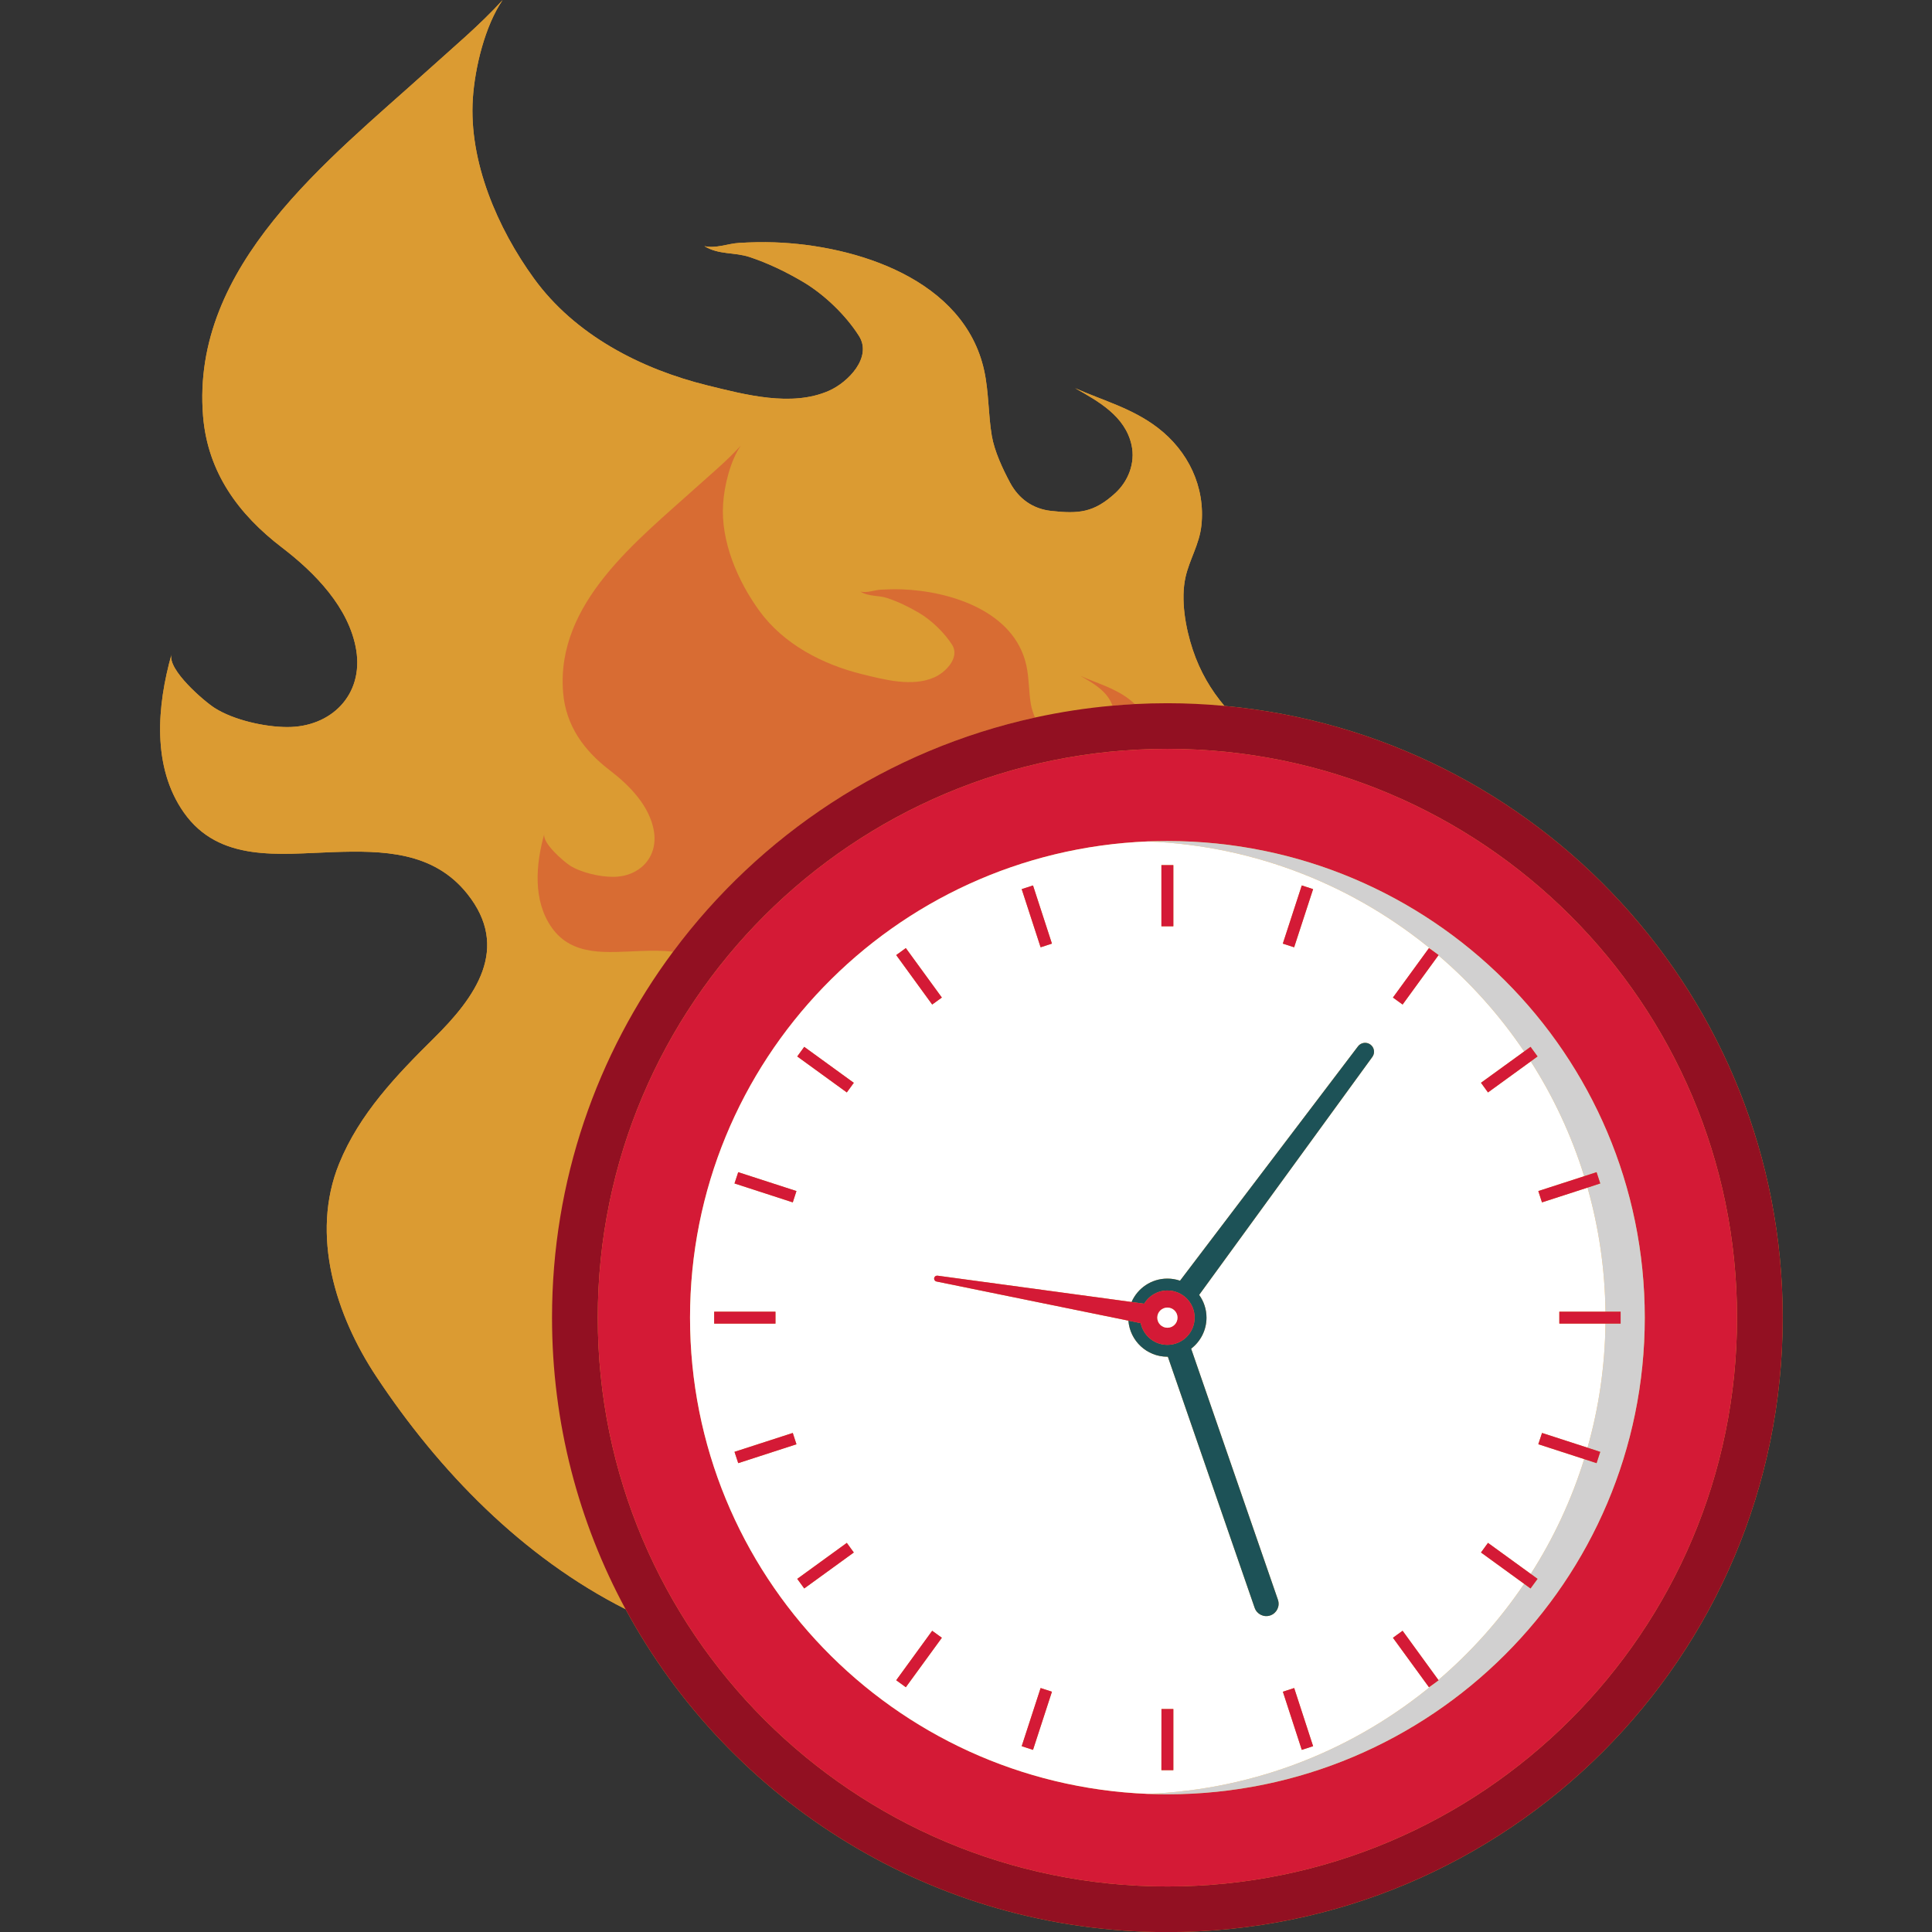
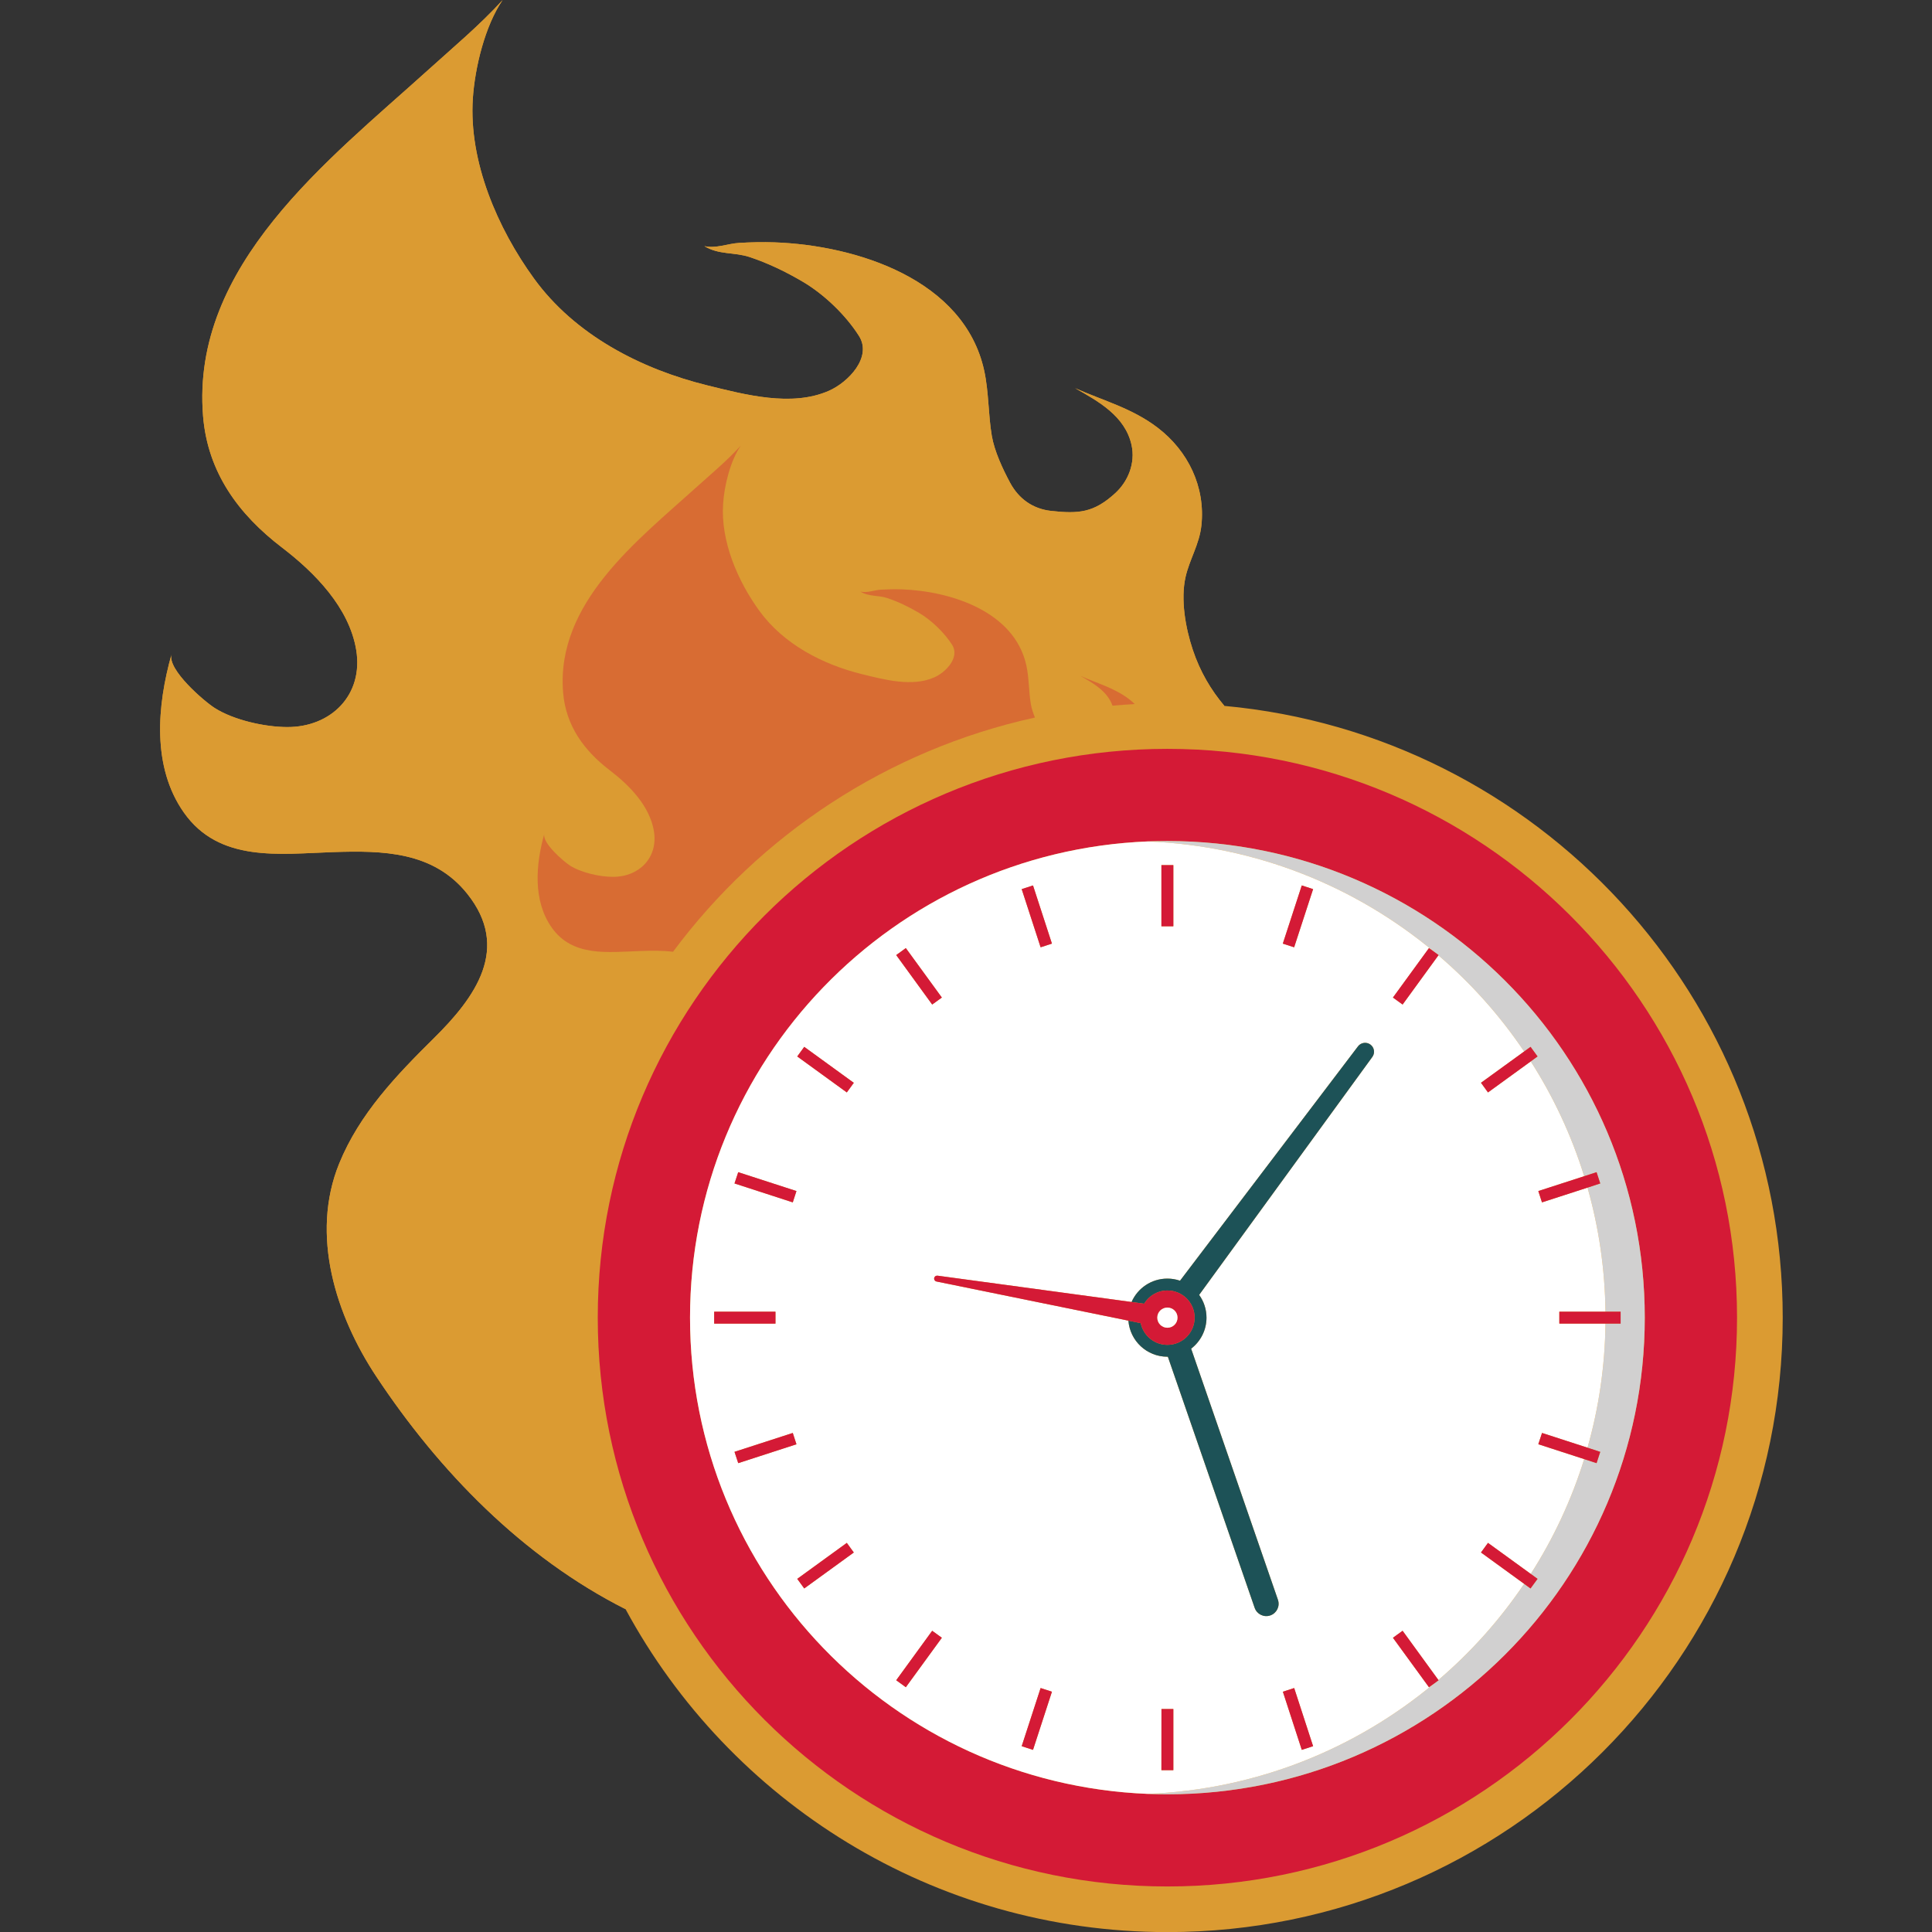
<svg xmlns="http://www.w3.org/2000/svg" width="200" zoomAndPan="magnify" viewBox="0 0 150 150" height="200" preserveAspectRatio="xMidYMid meet" version="1.0">
  <rect x="0" y="0" width="150" height="150" fill="#333333" stroke="none" />
  <defs>
    <clipPath id="4d8d7ce0c9">
      <path d="M 12 0 L 138.469 0 L 138.469 150 L 12 150 Z M 12 0 " clip-rule="nonzero" />
    </clipPath>
    <clipPath id="547af830da">
      <path d="M 42 54 L 138.469 54 L 138.469 150 L 42 150 Z M 42 54 " clip-rule="nonzero" />
    </clipPath>
  </defs>
  <g clip-path="url(#4d8d7ce0c9)">
    <path fill="#db9b32" d="M 95.062 54.805 C 94.016 53.57 93.172 52.145 92.609 50.453 C 92.047 48.777 91.648 46.555 92.047 44.793 C 92.355 43.43 93.125 42.25 93.277 40.789 C 93.594 37.797 92.246 35.012 89.875 33.203 C 87.887 31.688 85.695 31.125 83.473 30.137 C 85.246 31.148 87.359 32.285 87.855 34.559 C 88.16 35.953 87.59 37.379 86.574 38.301 C 84.918 39.809 83.75 39.902 81.613 39.668 C 80.191 39.512 79.098 38.73 78.426 37.484 C 77.848 36.406 77.211 35.043 77.004 33.84 C 76.719 32.156 76.777 30.438 76.41 28.762 C 74.855 21.695 66.508 19.047 60.133 18.816 C 59.219 18.785 58.305 18.805 57.391 18.859 C 56.5 18.91 55.578 19.316 54.688 19.109 C 55.824 19.805 57.004 19.555 58.227 19.965 C 59.652 20.441 61.031 21.109 62.324 21.871 C 63.973 22.84 65.66 24.457 66.688 26.078 C 67.738 27.727 65.863 29.68 64.348 30.344 C 61.453 31.613 57.848 30.641 54.938 29.926 C 49.75 28.652 44.633 26 41.461 21.625 C 38.629 17.727 36.387 12.547 36.711 7.645 C 36.871 5.246 37.648 2.02 39.023 0.004 C 37.223 1.977 35.168 3.688 33.191 5.477 C 25.508 12.418 14.812 20.602 15.766 32.309 C 16.125 36.68 18.516 39.93 21.895 42.512 C 24.445 44.461 27.109 47.172 27.656 50.461 C 28.23 53.941 25.723 56.461 22.293 56.449 C 20.562 56.445 18.152 55.91 16.676 54.973 C 15.848 54.449 12.984 51.988 13.316 50.809 C 12.199 54.77 11.777 59.531 14.273 63.082 C 17.02 66.988 21.707 66.293 25.875 66.156 C 29.711 66.027 33.637 66.098 36.266 69.379 C 39.668 73.621 36.91 77.426 33.68 80.613 C 30.766 83.492 27.906 86.48 26.336 90.332 C 24.07 95.891 26.09 102.148 29.203 106.852 C 34.102 114.254 40.594 120.91 48.57 124.938 C 56.645 139.863 72.453 150.008 90.637 150.008 C 117.02 150.008 138.41 128.648 138.41 102.301 C 138.41 77.445 119.371 57.035 95.062 54.805 " fill-opacity="1" fill-rule="nonzero" />
  </g>
  <path fill="#db9b32" d="M 52.254 73.895 C 51.43 73.793 50.566 73.805 49.715 73.836 C 47.238 73.918 44.461 74.328 42.832 72.012 C 41.352 69.906 41.602 67.082 42.262 64.734 C 42.066 65.434 43.766 66.891 44.254 67.203 C 45.133 67.758 46.562 68.078 47.586 68.078 C 49.621 68.086 51.109 66.59 50.77 64.527 C 50.445 62.574 48.867 60.969 47.352 59.812 C 45.348 58.281 43.93 56.352 43.719 53.758 C 43.152 46.816 49.496 41.961 54.051 37.844 C 55.227 36.785 56.445 35.77 57.512 34.602 C 56.695 35.793 56.234 37.707 56.141 39.133 C 55.949 42.039 57.277 45.109 58.957 47.426 C 60.84 50.016 63.875 51.594 66.949 52.348 C 68.676 52.77 70.816 53.348 72.531 52.594 C 73.43 52.203 74.543 51.043 73.922 50.062 C 73.309 49.105 72.309 48.145 71.332 47.57 C 70.562 47.117 69.746 46.723 68.902 46.438 C 68.176 46.195 67.477 46.344 66.801 45.93 C 67.328 46.055 67.875 45.812 68.406 45.781 C 68.945 45.75 69.488 45.738 70.031 45.758 C 73.812 45.895 78.762 47.465 79.684 51.656 C 79.902 52.648 79.867 53.668 80.035 54.668 C 80.094 55.004 80.211 55.359 80.352 55.711 C 82.316 55.281 84.328 54.969 86.375 54.789 C 85.969 53.645 84.84 53.023 83.875 52.473 C 85.191 53.059 86.492 53.391 87.672 54.289 C 87.824 54.406 87.969 54.535 88.105 54.664 C 88.945 54.621 89.789 54.598 90.637 54.598 C 92.129 54.598 93.605 54.672 95.062 54.805 C 94.02 53.57 93.172 52.145 92.609 50.453 C 92.047 48.777 91.648 46.555 92.047 44.793 C 92.355 43.43 93.125 42.25 93.277 40.789 C 93.594 37.797 92.246 35.012 89.875 33.203 C 87.887 31.688 85.695 31.125 83.473 30.137 C 85.246 31.148 87.359 32.285 87.855 34.559 C 88.16 35.953 87.59 37.379 86.574 38.301 C 84.918 39.809 83.75 39.902 81.613 39.668 C 80.191 39.512 79.098 38.73 78.426 37.484 C 77.848 36.406 77.211 35.043 77.004 33.84 C 76.719 32.156 76.777 30.438 76.41 28.762 C 74.855 21.695 66.508 19.047 60.133 18.816 C 59.219 18.785 58.305 18.805 57.391 18.859 C 56.5 18.91 55.578 19.316 54.688 19.109 C 55.824 19.805 57.004 19.555 58.227 19.965 C 59.652 20.441 61.031 21.109 62.324 21.871 C 63.973 22.84 65.66 24.457 66.688 26.078 C 67.738 27.727 65.863 29.68 64.348 30.344 C 61.453 31.613 57.848 30.641 54.938 29.926 C 49.75 28.652 44.633 26 41.461 21.625 C 38.629 17.727 36.387 12.547 36.711 7.645 C 36.871 5.246 37.648 2.02 39.023 0.004 C 37.223 1.977 35.168 3.688 33.191 5.477 C 25.508 12.418 14.812 20.602 15.766 32.309 C 16.125 36.68 18.516 39.93 21.895 42.512 C 24.445 44.461 27.109 47.172 27.656 50.461 C 28.23 53.941 25.723 56.461 22.293 56.449 C 20.562 56.445 18.152 55.91 16.676 54.973 C 15.848 54.449 12.984 51.988 13.316 50.809 C 12.199 54.77 11.777 59.531 14.273 63.082 C 17.02 66.988 21.707 66.293 25.875 66.156 C 29.711 66.027 33.637 66.098 36.266 69.379 C 39.668 73.621 36.91 77.426 33.68 80.613 C 30.766 83.492 27.906 86.48 26.336 90.332 C 24.07 95.891 26.09 102.148 29.203 106.852 C 34.102 114.254 40.594 120.91 48.57 124.938 C 44.93 118.203 42.859 110.496 42.859 102.301 C 42.859 91.66 46.352 81.832 52.254 73.895 " fill-opacity="1" fill-rule="nonzero" />
  <path fill="#d86c33" d="M 79.684 51.656 C 78.762 47.465 73.812 45.895 70.031 45.758 C 69.488 45.738 68.945 45.75 68.406 45.781 C 67.875 45.812 67.328 46.055 66.801 45.93 C 67.477 46.344 68.176 46.195 68.902 46.438 C 69.746 46.723 70.562 47.117 71.332 47.57 C 72.309 48.145 73.309 49.105 73.922 50.062 C 74.543 51.043 73.43 52.203 72.531 52.594 C 70.816 53.348 68.676 52.77 66.949 52.348 C 63.875 51.594 60.84 50.016 58.957 47.426 C 57.277 45.109 55.949 42.039 56.141 39.133 C 56.234 37.707 56.695 35.793 57.512 34.602 C 56.445 35.77 55.227 36.785 54.051 37.844 C 49.496 41.961 43.152 46.816 43.719 53.758 C 43.93 56.352 45.348 58.281 47.352 59.812 C 48.867 60.969 50.445 62.574 50.77 64.527 C 51.109 66.59 49.621 68.086 47.586 68.078 C 46.562 68.078 45.133 67.758 44.254 67.203 C 43.766 66.891 42.066 65.434 42.262 64.734 C 41.602 67.082 41.352 69.906 42.832 72.012 C 44.461 74.328 47.238 73.918 49.715 73.836 C 50.566 73.805 51.43 73.793 52.254 73.895 C 59.004 64.816 68.91 58.219 80.352 55.711 C 80.211 55.359 80.094 55.004 80.035 54.668 C 79.867 53.668 79.902 52.648 79.684 51.656 " fill-opacity="1" fill-rule="nonzero" />
  <path fill="#d86c33" d="M 83.875 52.473 C 84.84 53.023 85.969 53.645 86.375 54.789 C 86.949 54.738 87.527 54.695 88.105 54.664 C 87.969 54.535 87.824 54.406 87.672 54.289 C 86.492 53.391 85.191 53.059 83.875 52.473 " fill-opacity="1" fill-rule="nonzero" />
  <g clip-path="url(#547af830da)">
-     <path fill="#921022" d="M 90.637 146.465 C 66.211 146.465 46.41 126.691 46.41 102.301 C 46.41 77.914 66.211 58.141 90.637 58.141 C 115.062 58.141 134.863 77.914 134.863 102.301 C 134.863 126.691 115.062 146.465 90.637 146.465 Z M 95.062 54.805 C 93.605 54.672 92.129 54.598 90.637 54.598 C 89.789 54.598 88.945 54.621 88.105 54.664 C 87.527 54.695 86.949 54.738 86.375 54.789 C 84.328 54.969 82.316 55.281 80.352 55.711 C 68.91 58.219 59.004 64.816 52.254 73.895 C 46.352 81.832 42.859 91.66 42.859 102.301 C 42.859 110.496 44.93 118.203 48.57 124.938 C 56.645 139.863 72.453 150.008 90.637 150.008 C 117.02 150.008 138.41 128.648 138.41 102.301 C 138.41 77.445 119.371 57.035 95.062 54.805 " fill-opacity="1" fill-rule="nonzero" />
-   </g>
+     </g>
  <path fill="#d41a36" d="M 90.637 139.309 C 90.129 139.309 89.621 139.301 89.121 139.277 C 69.352 138.484 53.574 122.238 53.574 102.301 C 53.574 82.367 69.352 66.121 89.121 65.328 C 89.621 65.305 90.129 65.297 90.637 65.297 C 111.109 65.297 127.699 81.859 127.699 102.301 C 127.699 122.746 111.109 139.309 90.637 139.309 Z M 90.637 58.141 C 66.211 58.141 46.41 77.914 46.41 102.301 C 46.41 126.691 66.211 146.465 90.637 146.465 C 115.062 146.465 134.863 126.691 134.863 102.301 C 134.863 77.914 115.062 58.141 90.637 58.141 " fill-opacity="1" fill-rule="nonzero" />
  <path fill="#d1d0d0" d="M 90.637 65.297 C 90.129 65.297 89.621 65.305 89.121 65.328 C 97.566 65.668 105.273 68.836 111.344 73.898 L 111.691 74.152 L 111.676 74.172 C 114.219 76.344 116.461 78.855 118.336 81.637 L 118.832 81.277 L 119.375 82.023 L 118.848 82.406 C 120.605 85.152 122.008 88.145 122.996 91.32 L 123.957 91.008 L 124.242 91.883 L 123.254 92.207 C 124.125 95.273 124.609 98.504 124.648 101.84 L 125.824 101.84 L 125.824 102.766 L 124.648 102.766 C 124.609 106.102 124.125 109.332 123.254 112.398 L 124.242 112.723 L 123.957 113.598 L 122.996 113.285 C 122.008 116.461 120.605 119.453 118.848 122.199 L 119.375 122.582 L 118.828 123.328 L 118.336 122.969 C 116.461 125.75 114.219 128.262 111.676 130.434 L 111.691 130.453 L 111.34 130.711 C 105.273 135.773 97.562 138.938 89.121 139.277 C 89.621 139.301 90.129 139.309 90.637 139.309 C 111.109 139.309 127.699 122.746 127.699 102.301 C 127.699 81.859 111.109 65.297 90.637 65.297 " fill-opacity="1" fill-rule="nonzero" />
  <path fill="#ffffff" d="M 106.547 82.062 L 93.102 100.535 C 93.461 101.035 93.672 101.645 93.672 102.301 C 93.672 103.285 93.203 104.156 92.48 104.711 L 99.219 124.207 C 99.391 124.707 99.125 125.25 98.625 125.422 C 98.125 125.594 97.582 125.328 97.41 124.828 L 90.672 105.336 C 90.66 105.336 90.648 105.336 90.637 105.336 C 89.035 105.336 87.73 104.102 87.609 102.535 L 72.711 99.496 C 72.586 99.473 72.504 99.352 72.531 99.223 C 72.555 99.105 72.668 99.027 72.789 99.043 L 87.855 101.086 C 88.324 100.016 89.391 99.27 90.637 99.27 C 90.98 99.27 91.309 99.328 91.617 99.434 L 105.434 81.238 C 105.664 80.934 106.102 80.875 106.406 81.105 C 106.707 81.332 106.77 81.762 106.547 82.062 Z M 101.07 135.859 L 99.602 131.344 L 100.48 131.059 L 101.949 135.574 Z M 91.098 137.438 L 90.172 137.438 L 90.176 132.688 L 91.098 132.688 Z M 80.203 135.859 L 79.324 135.574 L 80.793 131.059 L 81.672 131.344 Z M 70.328 130.996 L 69.582 130.453 L 72.375 126.613 L 73.125 127.156 Z M 62.441 123.328 L 61.898 122.582 L 65.746 119.789 L 66.289 120.535 Z M 57.316 113.598 L 57.027 112.719 L 61.551 111.254 L 61.836 112.133 Z M 55.449 101.84 L 60.207 101.84 L 60.207 102.766 L 55.449 102.766 Z M 57.316 91.008 L 61.836 92.473 L 61.551 93.352 L 57.027 91.883 Z M 62.441 81.277 L 66.289 84.07 L 65.746 84.816 L 61.898 82.023 Z M 70.328 73.609 L 73.125 77.449 L 72.375 77.992 L 69.582 74.152 Z M 80.203 68.746 L 81.672 73.262 L 80.793 73.547 L 79.324 69.031 Z M 90.172 67.168 L 91.098 67.168 L 91.098 71.918 L 90.172 71.918 Z M 101.07 68.746 L 101.949 69.031 L 100.477 73.547 L 99.598 73.262 Z M 110.945 130.996 L 108.148 127.156 L 108.898 126.613 L 111.676 130.434 C 114.219 128.262 116.461 125.75 118.336 122.969 L 114.984 120.535 L 115.527 119.789 L 118.848 122.199 C 120.605 119.453 122.008 116.461 122.996 113.285 L 119.434 112.129 L 119.723 111.254 L 123.254 112.398 C 124.125 109.332 124.609 106.102 124.648 102.766 L 121.066 102.762 L 121.066 101.84 L 124.648 101.84 C 124.609 98.504 124.125 95.273 123.254 92.207 L 119.719 93.352 L 119.434 92.473 L 122.996 91.32 C 122.008 88.145 120.605 85.152 118.848 82.406 L 115.527 84.816 L 114.984 84.066 L 118.336 81.637 C 116.461 78.855 114.219 76.344 111.676 74.172 L 108.898 77.992 L 108.148 77.449 L 110.945 73.609 L 111.344 73.898 C 105.273 68.836 97.566 65.668 89.121 65.328 C 69.352 66.121 53.574 82.367 53.574 102.301 C 53.574 122.238 69.352 138.484 89.121 139.277 C 97.562 138.938 105.273 135.773 111.34 130.711 L 110.945 130.996 " fill-opacity="1" fill-rule="nonzero" />
  <path fill="#1d5257" d="M 106.406 81.105 C 106.102 80.875 105.664 80.934 105.434 81.238 L 91.617 99.434 C 91.309 99.328 90.98 99.27 90.637 99.27 C 89.391 99.27 88.324 100.016 87.855 101.086 L 88.832 101.219 C 89.203 100.605 89.867 100.195 90.637 100.195 C 91.805 100.195 92.75 101.137 92.75 102.301 C 92.75 103.469 91.805 104.414 90.637 104.414 C 89.617 104.414 88.766 103.691 88.566 102.73 L 87.609 102.535 C 87.73 104.102 89.035 105.336 90.637 105.336 C 90.648 105.336 90.66 105.336 90.672 105.336 L 97.41 124.828 C 97.582 125.328 98.125 125.594 98.625 125.422 C 99.125 125.25 99.391 124.707 99.219 124.207 L 92.48 104.711 C 93.203 104.156 93.672 103.285 93.672 102.301 C 93.672 101.645 93.461 101.035 93.102 100.535 L 106.547 82.062 C 106.77 81.762 106.707 81.332 106.406 81.105 " fill-opacity="1" fill-rule="nonzero" />
  <path fill="#d41a36" d="M 90.637 101.52 C 91.07 101.52 91.422 101.867 91.422 102.301 C 91.422 102.738 91.07 103.086 90.637 103.086 C 90.203 103.086 89.852 102.738 89.852 102.301 C 89.852 101.867 90.203 101.52 90.637 101.52 Z M 90.637 104.414 C 91.805 104.414 92.75 103.469 92.75 102.301 C 92.75 101.137 91.805 100.195 90.637 100.195 C 89.867 100.195 89.203 100.605 88.832 101.219 L 87.855 101.086 L 72.789 99.043 C 72.668 99.027 72.555 99.105 72.531 99.223 C 72.504 99.352 72.586 99.473 72.711 99.496 L 87.609 102.535 L 88.566 102.73 C 88.766 103.691 89.617 104.414 90.637 104.414 " fill-opacity="1" fill-rule="nonzero" />
  <path fill="#ffffff" d="M 90.637 103.086 C 91.07 103.086 91.422 102.738 91.422 102.301 C 91.422 101.867 91.07 101.52 90.637 101.52 C 90.203 101.52 89.852 101.867 89.852 102.301 C 89.852 102.738 90.203 103.086 90.637 103.086 " fill-opacity="1" fill-rule="nonzero" />
  <path fill="#d41a36" d="M 91.098 67.168 L 90.172 67.168 L 90.172 71.918 L 91.098 71.918 L 91.098 67.168 " fill-opacity="1" fill-rule="nonzero" />
  <path fill="#d41a36" d="M 81.672 73.262 L 80.203 68.746 L 79.324 69.031 L 80.793 73.547 L 81.672 73.262 " fill-opacity="1" fill-rule="nonzero" />
  <path fill="#d41a36" d="M 73.125 77.449 L 70.328 73.609 L 69.582 74.152 L 72.375 77.992 L 73.125 77.449 " fill-opacity="1" fill-rule="nonzero" />
  <path fill="#d41a36" d="M 66.289 84.07 L 62.441 81.277 L 61.898 82.023 L 65.746 84.816 L 66.289 84.07 " fill-opacity="1" fill-rule="nonzero" />
  <path fill="#d41a36" d="M 61.836 92.473 L 57.316 91.008 L 57.027 91.883 L 61.551 93.352 L 61.836 92.473 " fill-opacity="1" fill-rule="nonzero" />
  <path fill="#d41a36" d="M 60.207 101.84 L 55.449 101.84 L 55.449 102.766 L 60.207 102.766 L 60.207 101.84 " fill-opacity="1" fill-rule="nonzero" />
  <path fill="#d41a36" d="M 57.027 112.719 L 57.316 113.598 L 61.836 112.133 L 61.551 111.254 L 57.027 112.719 " fill-opacity="1" fill-rule="nonzero" />
  <path fill="#d41a36" d="M 61.898 122.582 L 62.441 123.328 L 66.289 120.535 L 65.746 119.789 L 61.898 122.582 " fill-opacity="1" fill-rule="nonzero" />
  <path fill="#d41a36" d="M 69.582 130.453 L 70.328 130.996 L 73.125 127.156 L 72.375 126.613 L 69.582 130.453 " fill-opacity="1" fill-rule="nonzero" />
  <path fill="#d41a36" d="M 79.324 135.574 L 80.203 135.859 L 81.672 131.344 L 80.793 131.059 L 79.324 135.574 " fill-opacity="1" fill-rule="nonzero" />
  <path fill="#d41a36" d="M 90.172 137.438 L 91.098 137.438 L 91.098 132.688 L 90.176 132.688 L 90.172 137.438 " fill-opacity="1" fill-rule="nonzero" />
  <path fill="#d41a36" d="M 99.602 131.344 L 101.07 135.859 L 101.949 135.574 L 100.48 131.059 L 99.602 131.344 " fill-opacity="1" fill-rule="nonzero" />
  <path fill="#d41a36" d="M 108.148 127.156 L 110.945 130.996 L 111.34 130.711 L 111.691 130.453 L 111.676 130.434 L 108.898 126.613 L 108.148 127.156 " fill-opacity="1" fill-rule="nonzero" />
  <path fill="#d41a36" d="M 114.984 120.535 L 118.336 122.969 L 118.828 123.328 L 119.375 122.582 L 118.848 122.199 L 115.527 119.789 L 114.984 120.535 " fill-opacity="1" fill-rule="nonzero" />
  <path fill="#d41a36" d="M 119.434 112.129 L 122.996 113.285 L 123.957 113.598 L 124.242 112.723 L 123.254 112.398 L 119.723 111.254 L 119.434 112.129 " fill-opacity="1" fill-rule="nonzero" />
  <path fill="#d41a36" d="M 121.066 102.762 L 124.648 102.766 L 125.824 102.766 L 125.824 101.84 L 121.066 101.84 L 121.066 102.762 " fill-opacity="1" fill-rule="nonzero" />
  <path fill="#d41a36" d="M 119.719 93.352 L 123.254 92.207 L 124.242 91.883 L 123.957 91.008 L 122.996 91.32 L 119.434 92.473 L 119.719 93.352 " fill-opacity="1" fill-rule="nonzero" />
  <path fill="#d41a36" d="M 115.527 84.816 L 118.848 82.406 L 119.375 82.023 L 118.832 81.277 L 118.336 81.637 L 114.984 84.066 L 115.527 84.816 " fill-opacity="1" fill-rule="nonzero" />
  <path fill="#d41a36" d="M 108.148 77.449 L 108.898 77.992 L 111.676 74.172 L 111.691 74.152 L 111.344 73.898 L 110.945 73.609 L 108.148 77.449 " fill-opacity="1" fill-rule="nonzero" />
  <path fill="#d41a36" d="M 101.949 69.031 L 101.07 68.746 L 99.598 73.262 L 100.477 73.547 L 101.949 69.031 " fill-opacity="1" fill-rule="nonzero" />
</svg>